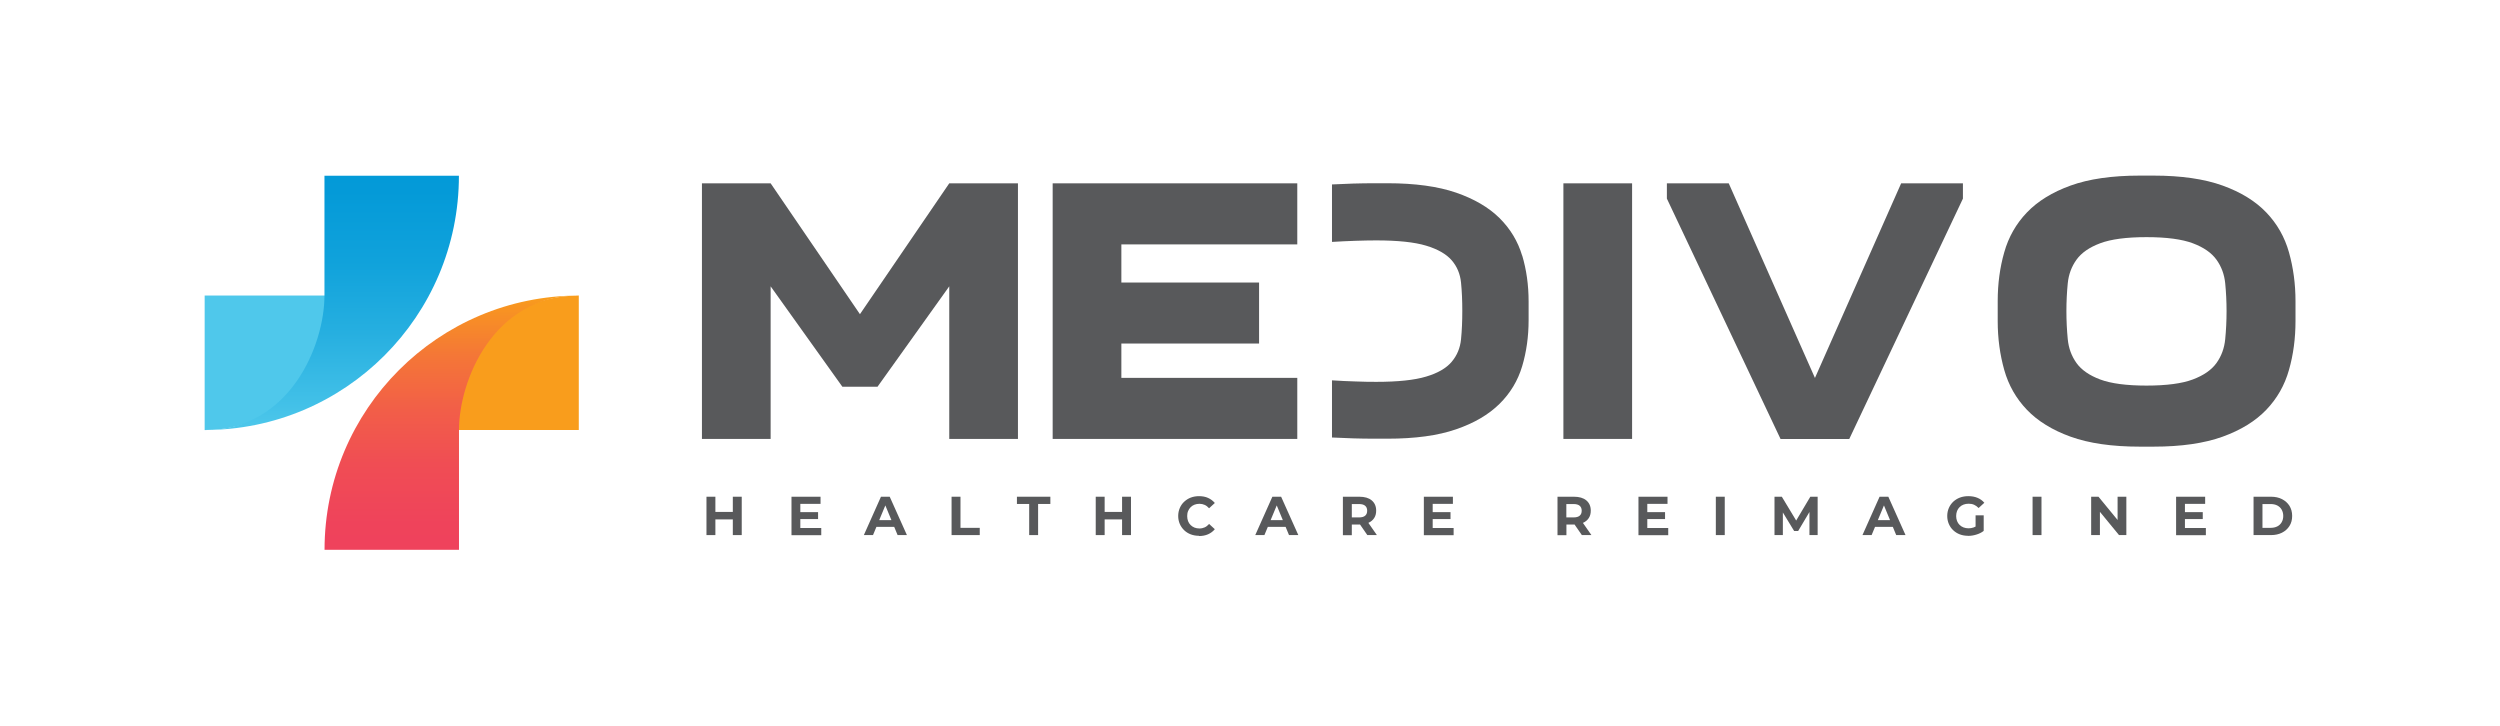
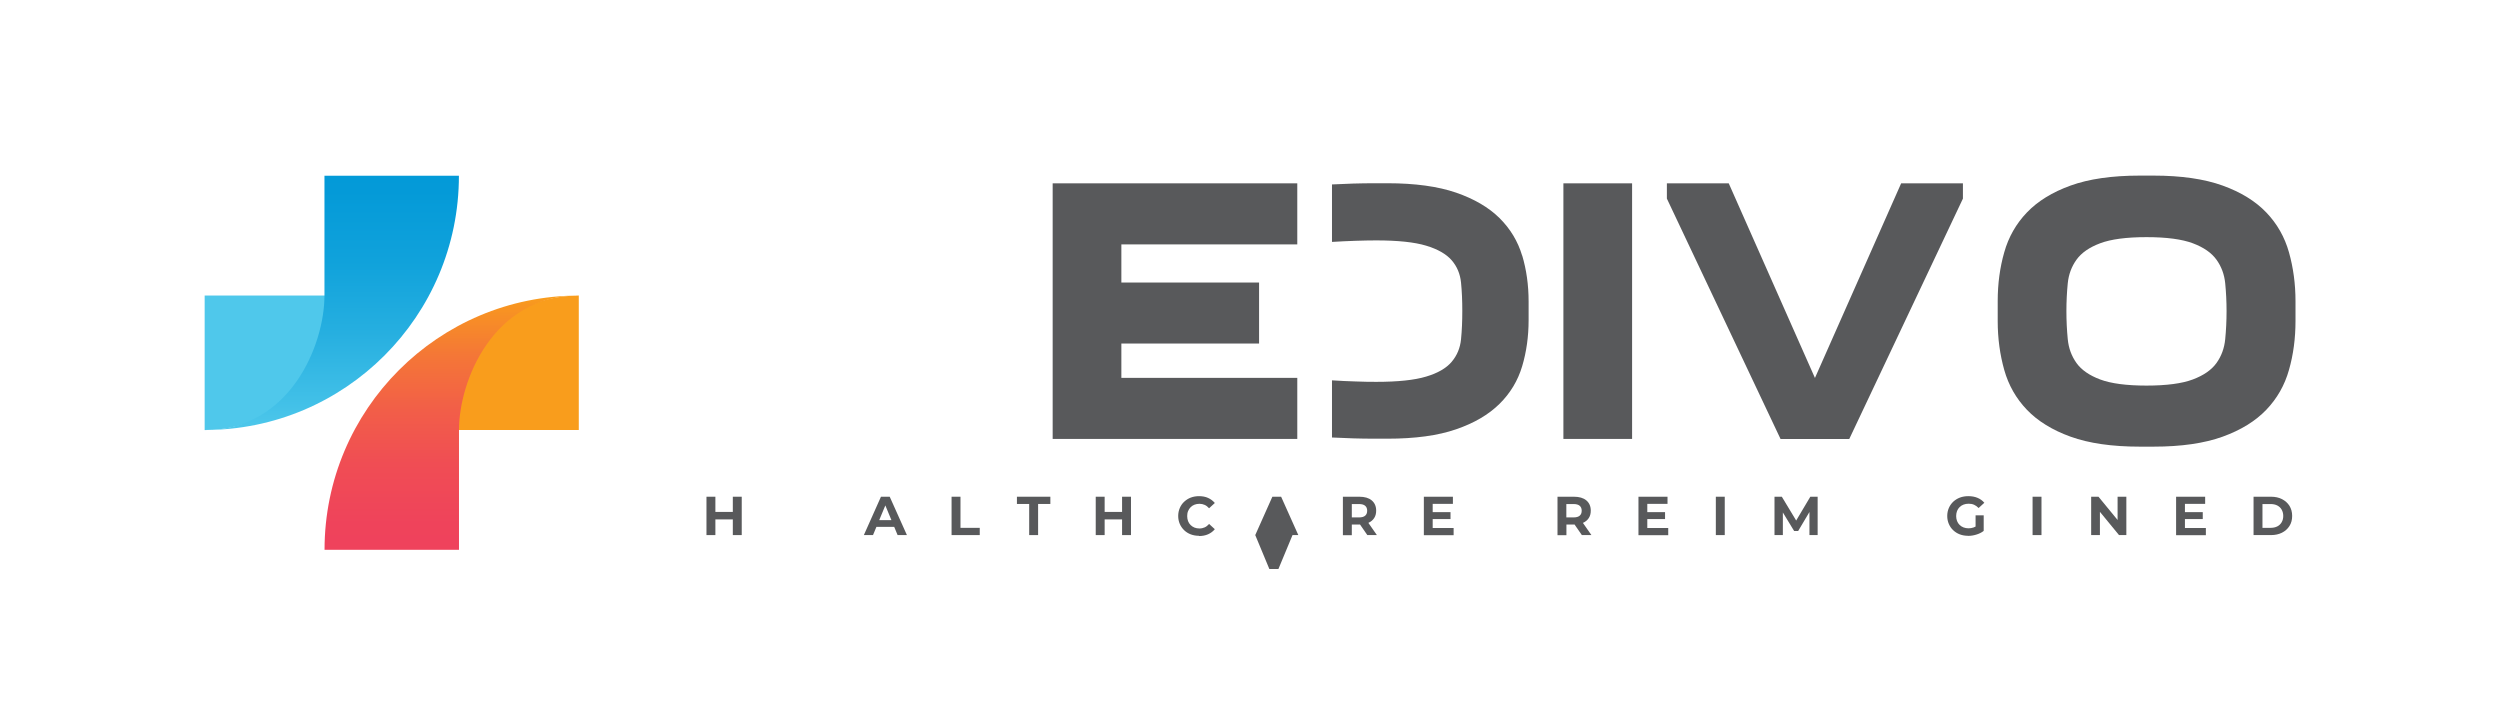
<svg xmlns="http://www.w3.org/2000/svg" id="Layer_1" data-name="Layer 1" viewBox="0 0 314.06 91.15">
  <defs>
    <style>
      .cls-1 {
        fill: #4fc8eb;
      }

      .cls-1, .cls-2, .cls-3, .cls-4 {
        fill-rule: evenodd;
      }

      .cls-2 {
        fill: url(#linear-gradient-2);
      }

      .cls-5 {
        fill: #58595b;
      }

      .cls-3 {
        fill: #f99d1c;
      }

      .cls-4 {
        fill: url(#linear-gradient);
      }
    </style>
    <linearGradient id="linear-gradient" x1="41.68" y1="54.12" x2="41.68" y2="15.51" gradientUnits="userSpaceOnUse">
      <stop offset="0" stop-color="#4fc8eb" />
      <stop offset=".08" stop-color="#43c1e8" />
      <stop offset=".32" stop-color="#26afe0" />
      <stop offset=".55" stop-color="#10a2db" />
      <stop offset=".78" stop-color="#049ad8" />
      <stop offset="1" stop-color="#0098d7" />
    </linearGradient>
    <linearGradient id="linear-gradient-2" x1="56.74" y1="37.3" x2="56.74" y2="74.75" gradientUnits="userSpaceOnUse">
      <stop offset="0" stop-color="#f99d1c" />
      <stop offset=".03" stop-color="#f89521" />
      <stop offset=".2" stop-color="#f47637" />
      <stop offset=".38" stop-color="#f25e48" />
      <stop offset=".56" stop-color="#f04d54" />
      <stop offset=".76" stop-color="#ef435b" />
      <stop offset="1" stop-color="#ef405e" />
    </linearGradient>
  </defs>
  <g>
    <path class="cls-1" d="M41.69,37.13h-15.98v16.89c11.44,0,15.98-10.74,15.98-16.89Z" />
    <path class="cls-3" d="M56.87,54.02h15.84v-16.89c-11.34,0-15.84,10.74-15.84,16.89Z" />
    <path class="cls-4" d="M25.71,54.02c17.64,0,31.94-14.3,31.94-31.94h-16.89v15.06c0,6.15-4.28,16.89-15.06,16.89Z" />
    <path class="cls-2" d="M72.71,37.13c-17.64,0-31.94,14.3-31.94,31.94h16.89v-15.06c0-6.14,4.27-16.89,15.06-16.89Z" />
  </g>
  <g>
    <g>
      <path class="cls-5" d="M88.75,67.22v-4.82h1.12v4.82h-1.12ZM89.79,65.25v-.94h2.36v.94h-2.36ZM92.06,67.22v-4.82h1.12v4.82h-1.12Z" />
-       <path class="cls-5" d="M99.43,67.22v-4.82h3.65v.9h-2.54v3.03h2.63v.9h-3.73ZM100.45,65.21v-.87h2.32v.87h-2.32Z" />
      <path class="cls-5" d="M108.52,67.22l2.15-4.82h1.1l2.16,4.82h-1.17l-1.76-4.26h.44l-1.77,4.26h-1.14ZM109.6,66.19l.3-.85h2.48l.3.85h-3.08Z" />
      <path class="cls-5" d="M119.54,67.22v-4.82h1.12v3.91h2.42v.91h-3.53Z" />
      <path class="cls-5" d="M129.29,67.22v-3.91h-1.54v-.91h4.2v.91h-1.54v3.91h-1.12Z" />
      <path class="cls-5" d="M137.65,67.22v-4.82h1.12v4.82h-1.12ZM138.68,65.25v-.94h2.36v.94h-2.36ZM140.96,67.22v-4.82h1.12v4.82h-1.12Z" />
      <path class="cls-5" d="M150.63,67.31c-.37,0-.72-.06-1.04-.18s-.6-.3-.83-.52-.42-.49-.55-.79-.2-.64-.2-1,.07-.7.2-1c.13-.3.31-.57.55-.79.24-.22.51-.4.83-.52s.66-.18,1.04-.18c.42,0,.8.07,1.13.22s.62.36.85.64l-.72.66c-.17-.19-.35-.33-.55-.42-.2-.09-.42-.14-.66-.14-.22,0-.43.04-.62.11-.19.07-.35.18-.49.32-.14.14-.24.3-.32.49s-.11.4-.11.63.04.44.11.63.18.35.32.49.3.24.49.32c.19.07.39.11.62.11.24,0,.46-.05.66-.14.2-.09.39-.24.55-.43l.72.66c-.23.28-.51.49-.85.64s-.72.22-1.14.22Z" />
-       <path class="cls-5" d="M157.69,67.22l2.15-4.82h1.1l2.16,4.82h-1.17l-1.76-4.26h.44l-1.77,4.26h-1.14ZM158.76,66.19l.3-.85h2.48l.3.85h-3.08Z" />
+       <path class="cls-5" d="M157.69,67.22l2.15-4.82h1.1l2.16,4.82h-1.17h.44l-1.77,4.26h-1.14ZM158.76,66.19l.3-.85h2.48l.3.85h-3.08Z" />
      <path class="cls-5" d="M168.7,67.22v-4.82h2.06c.67,0,1.19.15,1.56.46s.56.74.56,1.29c0,.36-.08.67-.25.93-.17.26-.41.46-.72.6-.31.14-.68.21-1.12.21h-1.47l.5-.49v1.83h-1.12ZM169.82,65.52l-.5-.52h1.41c.34,0,.6-.07.77-.22s.25-.35.25-.62-.08-.47-.25-.62c-.17-.15-.43-.22-.77-.22h-1.41l.5-.53v2.74ZM171.77,67.22l-1.21-1.75h1.19l1.22,1.75h-1.21Z" />
      <path class="cls-5" d="M178.87,67.22v-4.82h3.65v.9h-2.54v3.03h2.63v.9h-3.73ZM179.9,65.21v-.87h2.32v.87h-2.32Z" />
      <path class="cls-5" d="M195.66,67.22v-4.82h2.06c.67,0,1.19.15,1.56.46s.56.74.56,1.29c0,.36-.08.67-.25.93-.17.26-.41.46-.72.6-.31.14-.68.21-1.12.21h-1.47l.5-.49v1.83h-1.12ZM196.77,65.52l-.5-.52h1.41c.34,0,.6-.07.77-.22s.25-.35.25-.62-.08-.47-.25-.62c-.17-.15-.43-.22-.77-.22h-1.41l.5-.53v2.74ZM198.72,67.22l-1.21-1.75h1.19l1.22,1.75h-1.21Z" />
      <path class="cls-5" d="M205.83,67.22v-4.82h3.65v.9h-2.54v3.03h2.63v.9h-3.73ZM206.85,65.21v-.87h2.32v.87h-2.32Z" />
      <path class="cls-5" d="M215.55,67.22v-4.82h1.12v4.82h-1.12Z" />
      <path class="cls-5" d="M222.92,67.22v-4.82h.92l2.05,3.4h-.49l2.02-3.4h.92v4.82s-1.03,0-1.03,0v-3.22s.19,0,.19,0l-1.61,2.71h-.5l-1.65-2.71h.23v3.22h-1.05Z" />
-       <path class="cls-5" d="M233.97,67.22l2.15-4.82h1.1l2.16,4.82h-1.17l-1.76-4.26h.44l-1.77,4.26h-1.14ZM235.05,66.19l.3-.85h2.48l.3.85h-3.08Z" />
      <path class="cls-5" d="M247.25,67.31c-.38,0-.73-.06-1.05-.18s-.6-.3-.83-.52c-.24-.22-.42-.49-.55-.79s-.2-.64-.2-1,.07-.7.2-1c.13-.3.32-.57.55-.79.24-.22.52-.4.84-.52s.68-.18,1.06-.18c.43,0,.81.07,1.15.21s.63.35.86.62l-.72.66c-.17-.18-.37-.32-.57-.41-.21-.09-.43-.13-.68-.13s-.45.04-.64.11c-.19.07-.36.18-.5.32-.14.14-.25.3-.32.49s-.11.4-.11.63.04.43.11.62.18.35.32.49.31.25.5.32c.19.07.4.11.63.11s.44-.04.64-.11c.21-.07.41-.19.61-.36l.63.81c-.26.2-.57.35-.91.45-.35.11-.69.16-1.04.16ZM249.2,66.69l-1.02-.14v-1.81h1.02v1.96Z" />
      <path class="cls-5" d="M255.34,67.22v-4.82h1.12v4.82h-1.12Z" />
      <path class="cls-5" d="M262.7,67.22v-4.82h.92l2.85,3.47h-.45v-3.47h1.1v4.82h-.92l-2.85-3.47h.45v3.47h-1.1Z" />
      <path class="cls-5" d="M273.37,67.22v-4.82h3.65v.9h-2.54v3.03h2.63v.9h-3.73ZM274.4,65.21v-.87h2.32v.87h-2.32Z" />
      <path class="cls-5" d="M283.1,67.22v-4.82h2.19c.52,0,.99.1,1.38.3s.71.48.94.84c.22.36.34.78.34,1.27s-.11.91-.34,1.27c-.23.36-.54.64-.94.84s-.86.3-1.38.3h-2.19ZM284.22,66.31h1.02c.32,0,.6-.06.84-.18.24-.12.42-.3.55-.52s.2-.49.2-.79-.07-.57-.2-.8-.31-.39-.55-.52c-.24-.12-.52-.18-.84-.18h-1.02v2.99Z" />
    </g>
    <g>
-       <path class="cls-5" d="M105.82,48.58l-9.01-12.61v19.17h-8.63V23.03h8.63l11.22,16.44,11.22-16.44h8.63v32.11h-8.63v-19.17l-9.01,12.61h-4.41Z" />
      <path class="cls-5" d="M162.97,30.7h-22.1v4.79h17.3v7.67h-17.3v4.31h22.1v7.67h-30.73V23.03h30.73v7.67Z" />
      <path class="cls-5" d="M205.03,23.03v32.11h-8.63V23.03h8.63Z" />
      <path class="cls-5" d="M246.59,23.03v1.92l-14.28,30.2h-8.63l-14.28-30.2v-1.92h7.77l10.83,24.45,10.83-24.45h7.77Z" />
      <path class="cls-5" d="M250.96,37.84c0-2.17.27-4.22.82-6.14.54-1.92,1.49-3.59,2.85-5.01,1.36-1.42,3.19-2.55,5.49-3.38,2.3-.83,5.19-1.25,8.68-1.25h1.73c3.48,0,6.37.42,8.68,1.25,2.3.83,4.13,1.96,5.49,3.38,1.36,1.42,2.31,3.09,2.85,5.01.54,1.92.82,3.96.82,6.14v2.49c0,2.17-.27,4.22-.82,6.14-.54,1.92-1.49,3.59-2.85,5.01-1.36,1.42-3.19,2.55-5.49,3.38s-5.19,1.25-8.68,1.25h-1.73c-3.48,0-6.38-.42-8.68-1.25-2.3-.83-4.13-1.96-5.49-3.38s-2.31-3.09-2.85-5.01c-.54-1.92-.82-3.96-.82-6.14v-2.49ZM259.59,39.09c0,1.21.06,2.39.17,3.52.11,1.14.48,2.13,1.1,3,.62.86,1.61,1.55,2.97,2.06,1.36.51,3.3.77,5.82.77s4.47-.26,5.82-.77c1.36-.51,2.35-1.2,2.97-2.06.62-.86.99-1.86,1.1-3,.11-1.13.17-2.31.17-3.52s-.06-2.38-.17-3.5c-.11-1.12-.48-2.11-1.1-2.97-.62-.86-1.61-1.55-2.97-2.06-1.36-.51-3.3-.77-5.82-.77s-4.47.26-5.82.77c-1.36.51-2.35,1.2-2.97,2.06-.62.86-.99,1.85-1.1,2.97-.11,1.12-.17,2.28-.17,3.5Z" />
      <path class="cls-5" d="M191.22,32.12c-.54-1.81-1.49-3.38-2.85-4.73-1.36-1.34-3.17-2.4-5.45-3.19-2.28-.78-5.15-1.18-8.62-1.18h-1.63c-1.8,0-3.57.06-5.34.15v7.22c1.03-.06,2.01-.11,2.96-.14.95-.03,1.82-.05,2.6-.05,2.71,0,4.8.22,6.26.66,1.46.44,2.53,1.05,3.21,1.83.68.78,1.07,1.72,1.18,2.8.11,1.09.16,2.28.16,3.57s-.05,2.49-.16,3.57c-.11,1.09-.5,2.03-1.18,2.83-.68.8-1.75,1.42-3.21,1.85-1.46.44-3.55.66-6.26.66-.78,0-1.65-.01-2.6-.05-.95-.03-1.94-.07-2.96-.14v7.18c1.76.09,3.54.15,5.34.15h1.63c3.47,0,6.34-.39,8.62-1.18,2.28-.78,4.09-1.85,5.45-3.19,1.36-1.34,2.31-2.92,2.85-4.73s.81-3.74.81-5.79v-2.35c0-2.05-.27-3.98-.81-5.79Z" />
    </g>
  </g>
</svg>